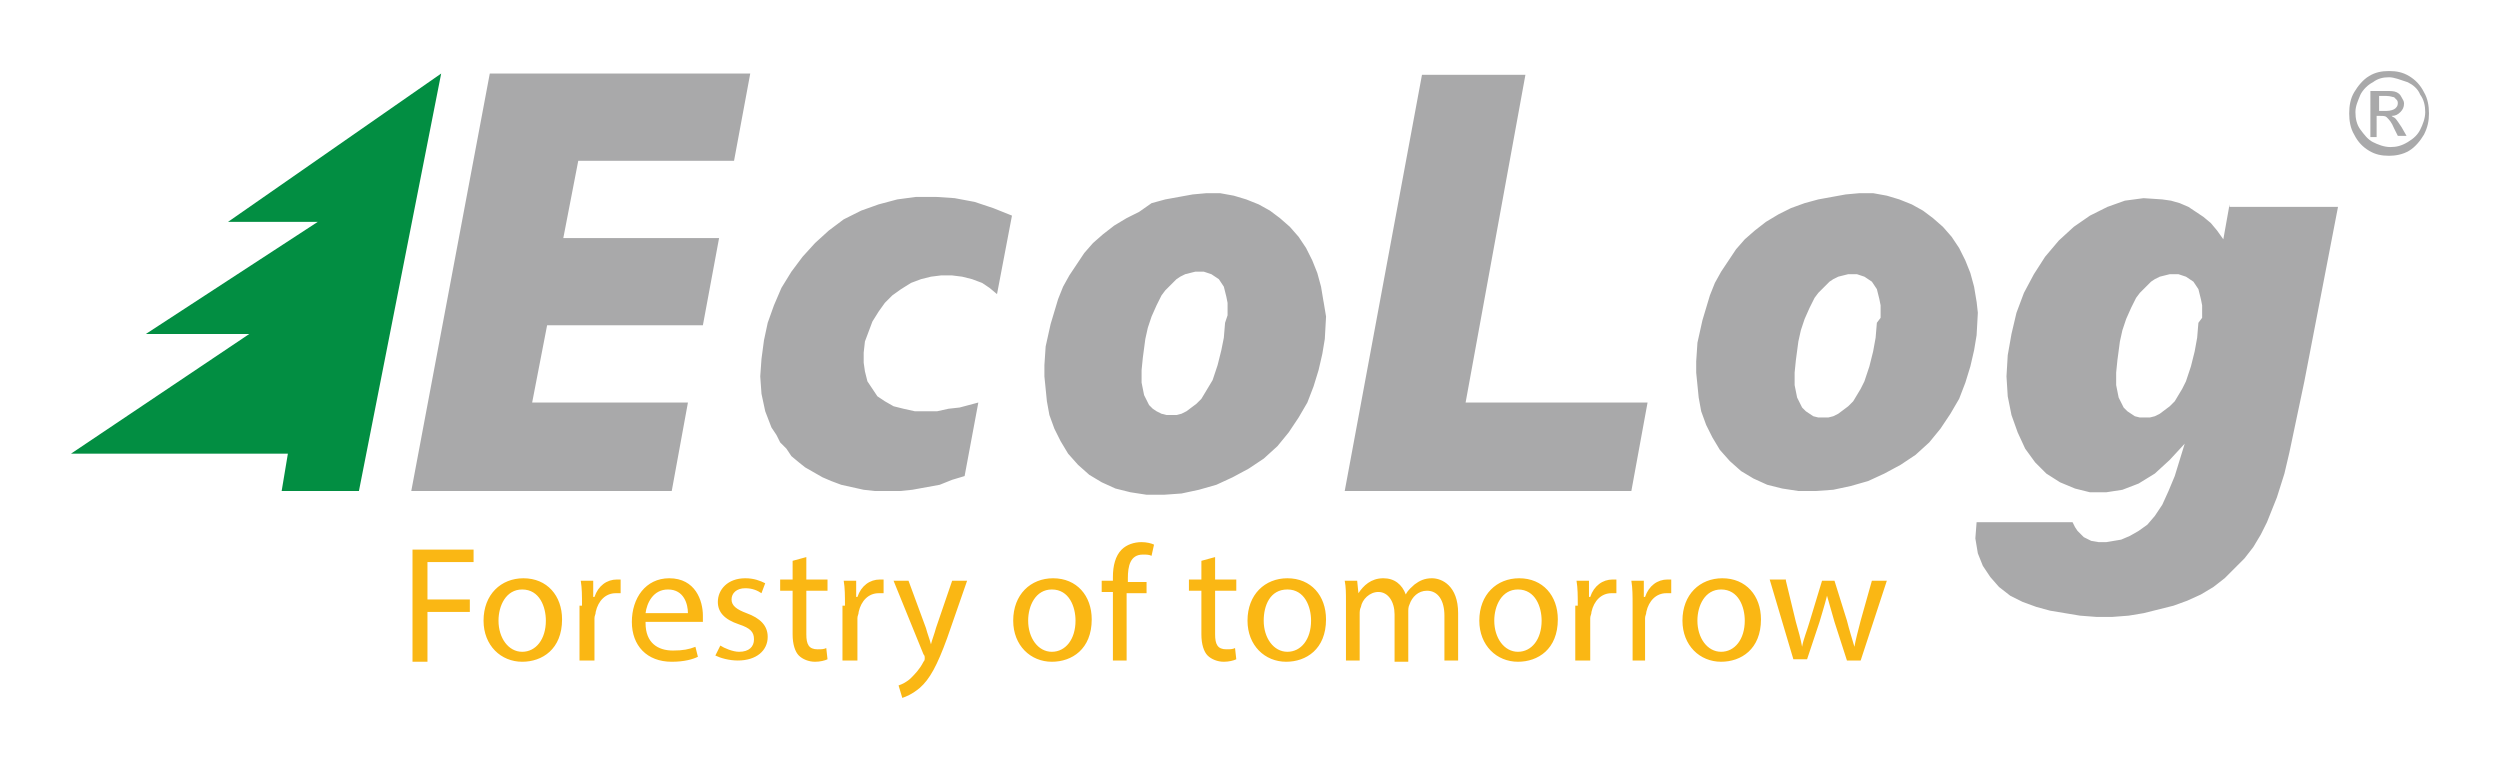
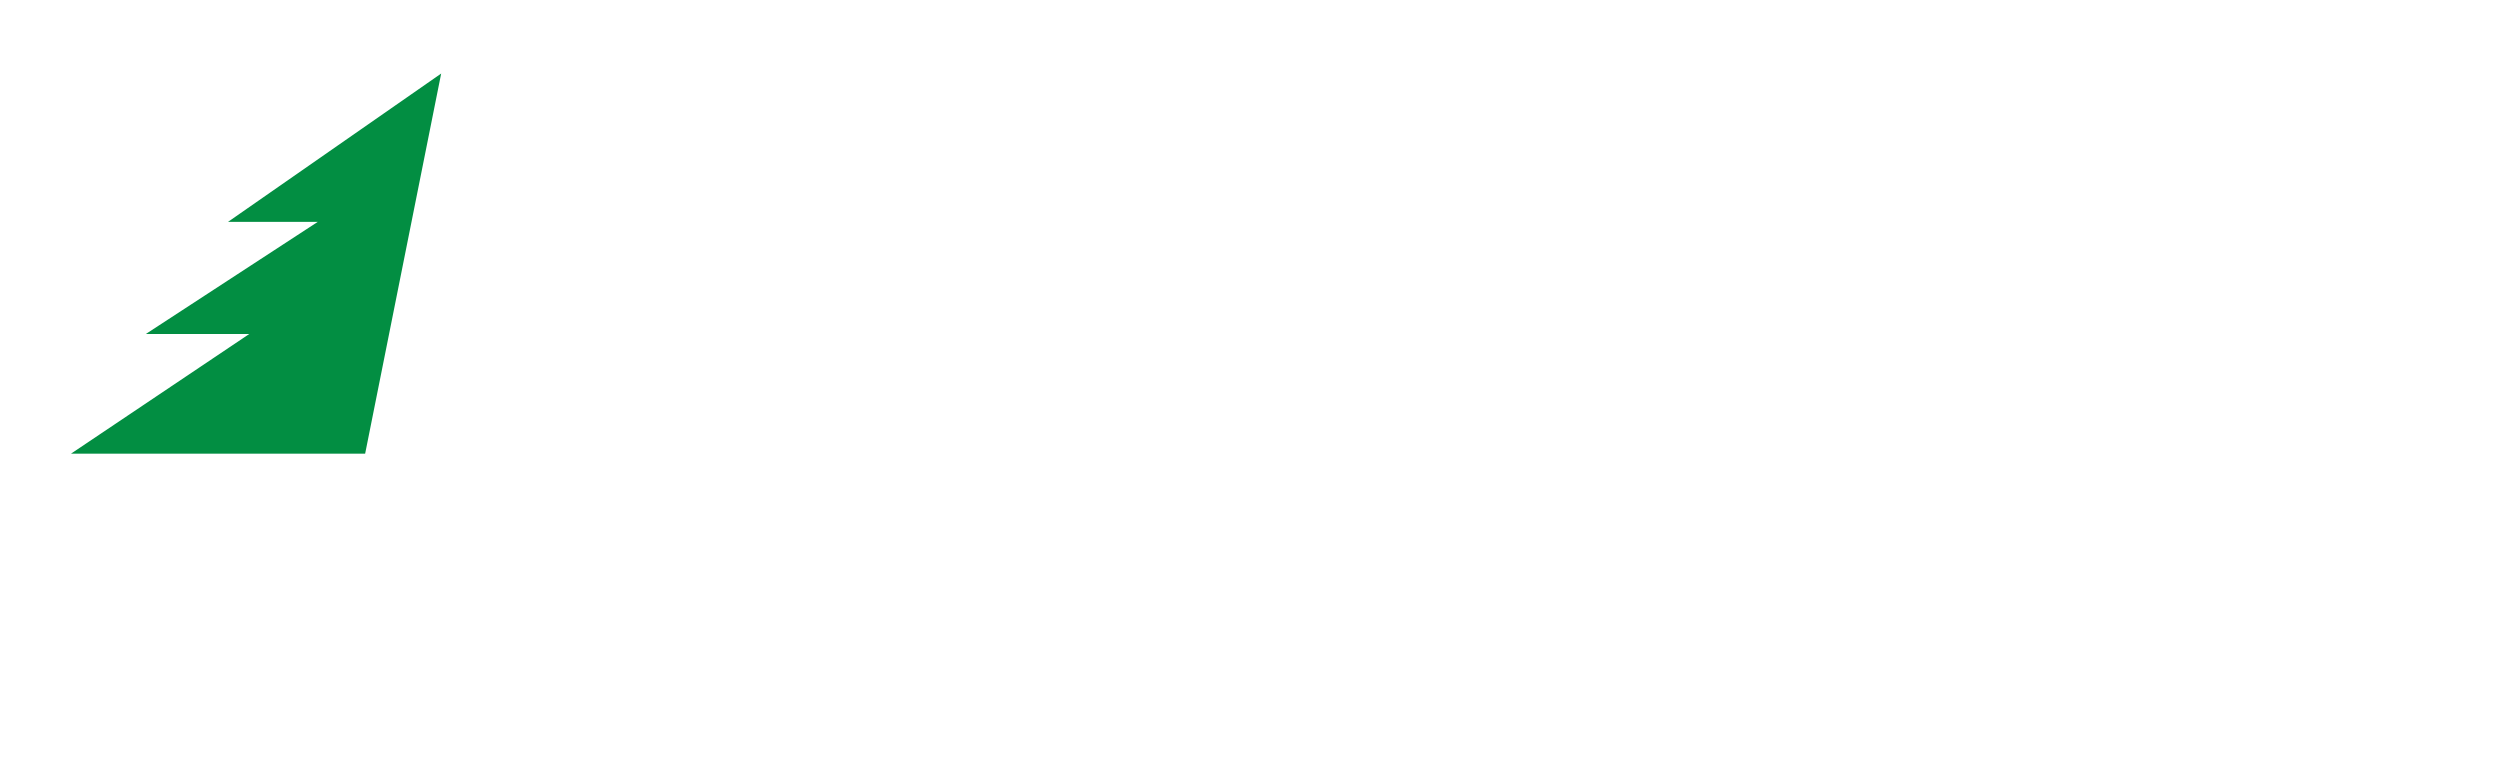
<svg xmlns="http://www.w3.org/2000/svg" id="Lager_1" version="1" viewBox="0 0 200.6 61.6">
  <style>.st0{fill:#A9A9AA;} .st1{fill:#028E42;} .st2{fill:#FAB714;}</style>
-   <path d="M191.7 5.7c.6 0 1.1.1 1.6.4s.9.7 1.2 1.3c.3.5.4 1.1.4 1.7 0 .6-.1 1.1-.4 1.7-.3.5-.7 1-1.2 1.3-.5.3-1.1.4-1.6.4-.6 0-1.1-.1-1.6-.4-.5-.3-.9-.7-1.2-1.3-.3-.5-.4-1.1-.4-1.7 0-.6.1-1.2.4-1.7.3-.5.7-1 1.2-1.3s1-.4 1.6-.4zm0 .5c-.5 0-.9.1-1.3.4-.4.2-.8.6-1 1-.2.5-.4.9-.4 1.4 0 .5.1 1 .4 1.4s.6.8 1 1 .9.4 1.4.4c.5 0 .9-.1 1.4-.4s.8-.6 1-1c.2-.4.4-.9.4-1.4 0-.5-.1-1-.4-1.4-.2-.5-.6-.8-1-1-.6-.2-1.1-.4-1.5-.4zm-1.5 4.8V7.3h1.2c.4 0 .7 0 .9.1.2.1.3.2.4.4.1.2.2.3.2.5 0 .3-.1.5-.3.7-.2.2-.4.3-.7.3.1.1.2.1.3.2.1.1.3.4.5.7l.4.7h-.7l-.3-.6c-.2-.5-.4-.7-.6-.9-.1-.1-.3-.1-.5-.1h-.3V11h-.5zm.6-2.1h.7c.3 0 .6-.1.7-.2.1-.1.2-.2.2-.4 0-.1 0-.2-.1-.3l-.2-.2c-.1 0-.3-.1-.6-.1h-.6v1.2zm-59.9 30.5l1.3-7.1h-14.6L122.4 6h-8.3l-6.2 33.4zM39.3 5.9h20.9l-1.3 7H46.4l-1.2 6.2h12.5l-1.3 7H43.9l-1.2 6.2h12.5l-1.3 7.1H33zm59 20l-.1 1.2-.2 1-.3 1.2-.2.6-.2.6-.3.5-.3.5-.3.5-.4.4-.4.3-.4.3-.4.2-.4.1h-.8l-.4-.1-.4-.2-.3-.2-.3-.3-.2-.4-.2-.4-.1-.5-.1-.5v-1l.1-1 .2-1.5.2-.9.3-.9.4-.9.2-.4.2-.4.3-.4.3-.3.3-.3.3-.3.3-.2.4-.2.4-.1.4-.1h.7l.3.1.3.1.3.2.3.2.2.3.2.3.1.4.1.4.1.5v1l-.2.6zm7.9-1.7L106 23l-.3-1.1-.4-1-.5-1-.6-.9-.7-.8-.8-.7-.8-.6-.9-.5-1-.4-1-.3-1.1-.2h-1.1l-1.1.1-1.1.2-1.1.2-1.1.3-1 .7-1 .5-1 .6-.9.7-.8.7-.7.8-.6.9-.6.9-.5.9-.4 1-.3 1-.3 1-.4 1.8-.1 1.5v.9l.1 1 .1 1 .2 1.1.4 1.1.5 1 .6 1 .8.9.9.8 1 .6 1.1.5 1.2.3 1.3.2h1.4l1.4-.1 1.4-.3 1.4-.4 1.3-.6 1.3-.7 1.2-.8 1.1-1 .9-1.1.8-1.2.7-1.2.5-1.3.4-1.3.3-1.3.2-1.2.1-1.8-.2-1.2zm70.2 1.7l-.1 1.2-.2 1.1-.3 1.2-.2.6-.2.6-.3.6-.3.5-.3.5-.4.4-.4.3-.4.3-.4.2-.4.1h-.8l-.4-.1-.3-.2-.3-.2-.3-.3-.2-.4-.2-.4-.1-.5-.1-.5v-1l.1-1 .2-1.5.2-.9.3-.9.4-.9.2-.4.2-.4.3-.4.3-.3.3-.3.3-.3.3-.2.4-.2.4-.1.4-.1h.7l.3.1.3.1.3.2.3.2.2.3.2.3.1.4.1.4.1.5v1l-.3.4zm2.5-9.5l-.5 2.8-.5-.7-.5-.6-.6-.5-.6-.4-.6-.4-.7-.3-.7-.2-.7-.1-1.5-.1-1.5.2-1.4.5-1.4.7-1.3.9-1.2 1.1-1.1 1.3-.9 1.4-.8 1.5-.6 1.6-.4 1.7-.3 1.7-.1 1.7.1 1.6.3 1.5.5 1.4.6 1.3.8 1.1.9.9 1.1.7 1.2.5 1.2.3h1.3l1.3-.2 1.3-.5 1.3-.8 1.2-1.1 1.2-1.3-.8 2.6-.5 1.2-.5 1.1-.6.9-.6.7-.7.5-.7.4-.7.3-.6.1-.6.1h-.6l-.6-.1-.6-.3-.5-.5-.2-.3-.2-.4h-7.7l-.1 1.3.2 1.2.4 1 .6.9.7.8.9.7 1 .5 1.1.4 1.1.3 1.2.2 1.2.2 1.3.1h1.3l1.3-.1 1.2-.2 1.2-.3 1.2-.3 1.1-.4 1.1-.5 1-.6.9-.7.8-.8.8-.8.7-.9.6-1 .5-1 .8-2 .6-1.9.4-1.7 1.2-5.7 2.7-14h-8.7zM77.4 38.2l-1 .3-1 .4-1.1.2-1.1.2-1 .1h-2l-.9-.1-.9-.2-.9-.2-.8-.3-.7-.3-.7-.4-.7-.4-.5-.4-.6-.5-.4-.6-.5-.5-.3-.6-.4-.6-.5-1.3-.3-1.4-.1-1.4.1-1.4.2-1.5.3-1.4.5-1.4.6-1.4.8-1.3.9-1.2 1-1.1 1.1-1 1.2-.9 1.4-.7 1.4-.5L72 16l1.5-.2h1.6l1.5.1 1.6.3 1.5.5 1.5.6-1.2 6.3-.6-.5-.6-.4-.8-.3-.8-.2-.8-.1h-.9l-.8.1-.8.2-.8.3-.8.5-.7.5-.6.6-.5.7-.5.8-.3.8-.3.8-.1.9v.8l.1.7.2.8.4.6.4.6.6.4.7.4.8.2.9.2h1.8l.9-.2.9-.1 1.5-.4zm73.2-12.3l-.1 1.2-.2 1.1-.3 1.2-.2.6-.2.6-.3.6-.3.5-.3.5-.4.4-.4.3-.4.3-.4.2-.4.1h-.8l-.4-.1-.3-.2-.3-.2-.3-.3-.2-.4-.2-.4-.1-.5-.1-.5v-1l.1-1 .2-1.5.2-.9.3-.9.4-.9.2-.4.2-.4.3-.4.3-.3.3-.3.3-.3.3-.2.4-.2.4-.1.4-.1h.7l.3.1.3.1.3.2.3.2.2.3.2.3.1.4.1.4.1.5v1l-.3.4zm8-1.7l-.2-1.2-.3-1.1-.4-1-.5-1-.6-.9-.7-.8-.8-.7-.8-.6-.9-.5-1-.4-1-.3-1.1-.2h-1.1l-1.1.1-1.1.2-1.1.2-1.1.3-1.1.4-1 .5-1 .6-.9.7-.8.7-.7.8-.6.9-.6.9-.5.9-.4 1-.3 1-.3 1-.4 1.8-.1 1.5v.9l.1 1 .1 1 .2 1.1.4 1.1.5 1 .6 1 .8.9.9.8 1 .6 1.1.5 1.2.3 1.3.2h1.4l1.4-.1 1.4-.3 1.4-.4 1.3-.6 1.3-.7 1.2-.8 1.1-1 .9-1.1.8-1.2.7-1.2.5-1.3.4-1.3.3-1.3.2-1.2.1-1.8-.1-.9z" class="st0" />
-   <path d="M35.4 5.9L18.3 17.8h7.2l-13.8 9H20L5.7 36.4h17.4l-.5 3h6.2z" class="st1" />
-   <path d="M33.1 44.1H38v1h-3.7v3h3.4v1h-3.4v4h-1.2v-9zm12 5.6c0 2.4-1.6 3.4-3.2 3.4-1.7 0-3.1-1.3-3.1-3.3 0-2.1 1.4-3.4 3.2-3.4 1.9 0 3.1 1.4 3.1 3.3zm-5.1.1c0 1.4.8 2.5 1.9 2.5 1.1 0 1.9-1 1.9-2.5 0-1.1-.5-2.5-1.9-2.5-1.3 0-1.9 1.3-1.9 2.5zm6.7-1.2c0-.8 0-1.4-.1-2h1v1.3h.1c.3-.9 1-1.4 1.8-1.4h.3v1.1h-.4c-.8 0-1.4.6-1.6 1.5 0 .2-.1.3-.1.5V53h-1.2v-4.4zm5.1 1.4c0 1.6 1 2.2 2.2 2.2.8 0 1.3-.1 1.8-.3l.2.8c-.4.2-1.1.4-2.1.4-2 0-3.2-1.3-3.2-3.2 0-1.9 1.1-3.5 3-3.5 2.1 0 2.7 1.8 2.7 3v.5h-4.6zm3.4-.8c0-.7-.3-1.9-1.6-1.9-1.2 0-1.7 1.1-1.8 1.9h3.4zm2.6 2.6c.3.2 1 .5 1.5.5.8 0 1.2-.4 1.2-1s-.3-.9-1.2-1.2c-1.2-.4-1.7-1-1.7-1.8 0-1 .8-1.9 2.2-1.9.7 0 1.2.2 1.6.4l-.3.8c-.3-.2-.7-.4-1.3-.4-.7 0-1.1.4-1.1.9s.4.8 1.2 1.1c1.1.4 1.7 1 1.7 1.9 0 1.1-.9 1.9-2.4 1.9-.7 0-1.4-.2-1.8-.4l.4-.8zm6.9-7.1v1.8h1.7v.9h-1.7v3.5c0 .8.2 1.2.9 1.2.3 0 .5 0 .7-.1l.1.9c-.2.1-.6.2-1 .2-.5 0-1-.2-1.3-.5-.3-.3-.5-.9-.5-1.7v-3.5h-1v-.9h1V45l1.1-.3zm3.1 3.9c0-.8 0-1.4-.1-2h1v1.3h.1c.3-.9 1-1.4 1.8-1.4h.3v1.1h-.4c-.8 0-1.4.6-1.6 1.5 0 .2-.1.3-.1.5V53h-1.2v-4.4zm5.1-2l1.4 3.8c.1.4.3.9.4 1.3.1-.4.3-.9.4-1.3l1.3-3.8h1.2L76 51.2c-.8 2.2-1.4 3.3-2.2 4-.6.5-1.1.7-1.4.8l-.3-1c.3-.1.7-.3 1-.6.3-.3.7-.7 1-1.3.1-.1.1-.2.1-.3s0-.2-.1-.3l-2.4-5.9h1.2zm14.7 3.1c0 2.4-1.6 3.4-3.2 3.4-1.7 0-3.1-1.3-3.1-3.3 0-2.1 1.4-3.4 3.2-3.4 1.9 0 3.1 1.4 3.1 3.3zm-5.1.1c0 1.4.8 2.5 1.9 2.5 1.1 0 1.9-1 1.9-2.5 0-1.1-.5-2.5-1.9-2.5-1.3 0-1.9 1.3-1.9 2.5zm6.8 3.2v-5.5h-.9v-.9h.9v-.3c0-.9.2-1.7.7-2.2.4-.4 1-.6 1.6-.6.4 0 .8.1 1 .2l-.2.9c-.2-.1-.4-.1-.7-.1-1 0-1.2.9-1.2 1.9v.3H92v.9h-1.6V53h-1.1zm8.2-8.3v1.8h1.7v.9h-1.7v3.5c0 .8.2 1.2.9 1.2.3 0 .5 0 .7-.1l.1.9c-.2.1-.6.2-1 .2-.5 0-1-.2-1.3-.5-.3-.3-.5-.9-.5-1.7v-3.5h-1v-.9h1V45l1.1-.3zm8.9 5c0 2.4-1.6 3.4-3.2 3.4-1.7 0-3.1-1.3-3.1-3.3 0-2.1 1.4-3.4 3.2-3.4 1.9 0 3.1 1.4 3.1 3.3zm-5 .1c0 1.4.8 2.5 1.9 2.5 1.1 0 1.9-1 1.9-2.5 0-1.1-.5-2.5-1.9-2.5s-1.9 1.3-1.9 2.5zm6.6-1.5c0-.7 0-1.2-.1-1.7h1l.1 1c.4-.6 1-1.2 2-1.2.9 0 1.5.5 1.8 1.3.2-.4.5-.6.7-.8.4-.3.8-.5 1.4-.5.8 0 2.1.6 2.1 2.8V53h-1.1v-3.6c0-1.2-.5-2-1.4-2-.7 0-1.2.5-1.4 1.1-.1.2-.1.4-.1.6v4h-1.1v-3.8c0-1-.5-1.8-1.3-1.8-.7 0-1.3.6-1.4 1.2-.1.2-.1.4-.1.6V53H108v-4.7zm17 1.4c0 2.4-1.6 3.4-3.2 3.4-1.7 0-3.1-1.3-3.1-3.3 0-2.1 1.4-3.4 3.2-3.4 1.9 0 3.1 1.4 3.1 3.3zm-5.1.1c0 1.4.8 2.5 1.9 2.5 1.1 0 1.9-1 1.9-2.5 0-1.1-.5-2.5-1.9-2.5-1.3 0-1.9 1.3-1.9 2.5zm6.7-1.2c0-.8 0-1.4-.1-2h1v1.3h.1c.3-.9 1-1.4 1.8-1.4h.3v1.1h-.4c-.8 0-1.4.6-1.6 1.5 0 .2-.1.3-.1.5V53h-1.2v-4.4zm4.4 0c0-.8 0-1.4-.1-2h1v1.3h.1c.3-.9 1-1.4 1.8-1.4h.3v1.1h-.4c-.8 0-1.4.6-1.6 1.5 0 .2-.1.3-.1.5V53h-1v-4.4zm10.3 1.1c0 2.4-1.6 3.4-3.2 3.4-1.7 0-3.1-1.3-3.1-3.3 0-2.1 1.4-3.4 3.2-3.4 1.9 0 3.1 1.4 3.1 3.3zm-5.1.1c0 1.4.8 2.5 1.9 2.5 1.1 0 1.9-1 1.9-2.5 0-1.1-.5-2.5-1.9-2.5-1.3 0-1.9 1.3-1.9 2.5zm7.1-3.2l.8 3.3c.2.7.4 1.4.5 2 .1-.6.4-1.3.6-2l1-3.3h1l1 3.2c.2.8.4 1.4.6 2.1.1-.6.3-1.3.5-2.1l.9-3.2h1.2l-2.1 6.4h-1.1l-1-3.1-.6-2.1c-.2.8-.4 1.4-.6 2.1l-1 3h-1.1l-1.9-6.4h1.3z" class="st2" />
+   <path d="M35.4 5.9L18.3 17.8h7.2l-13.8 9H20L5.7 36.4h17.4h6.2z" class="st1" />
</svg>